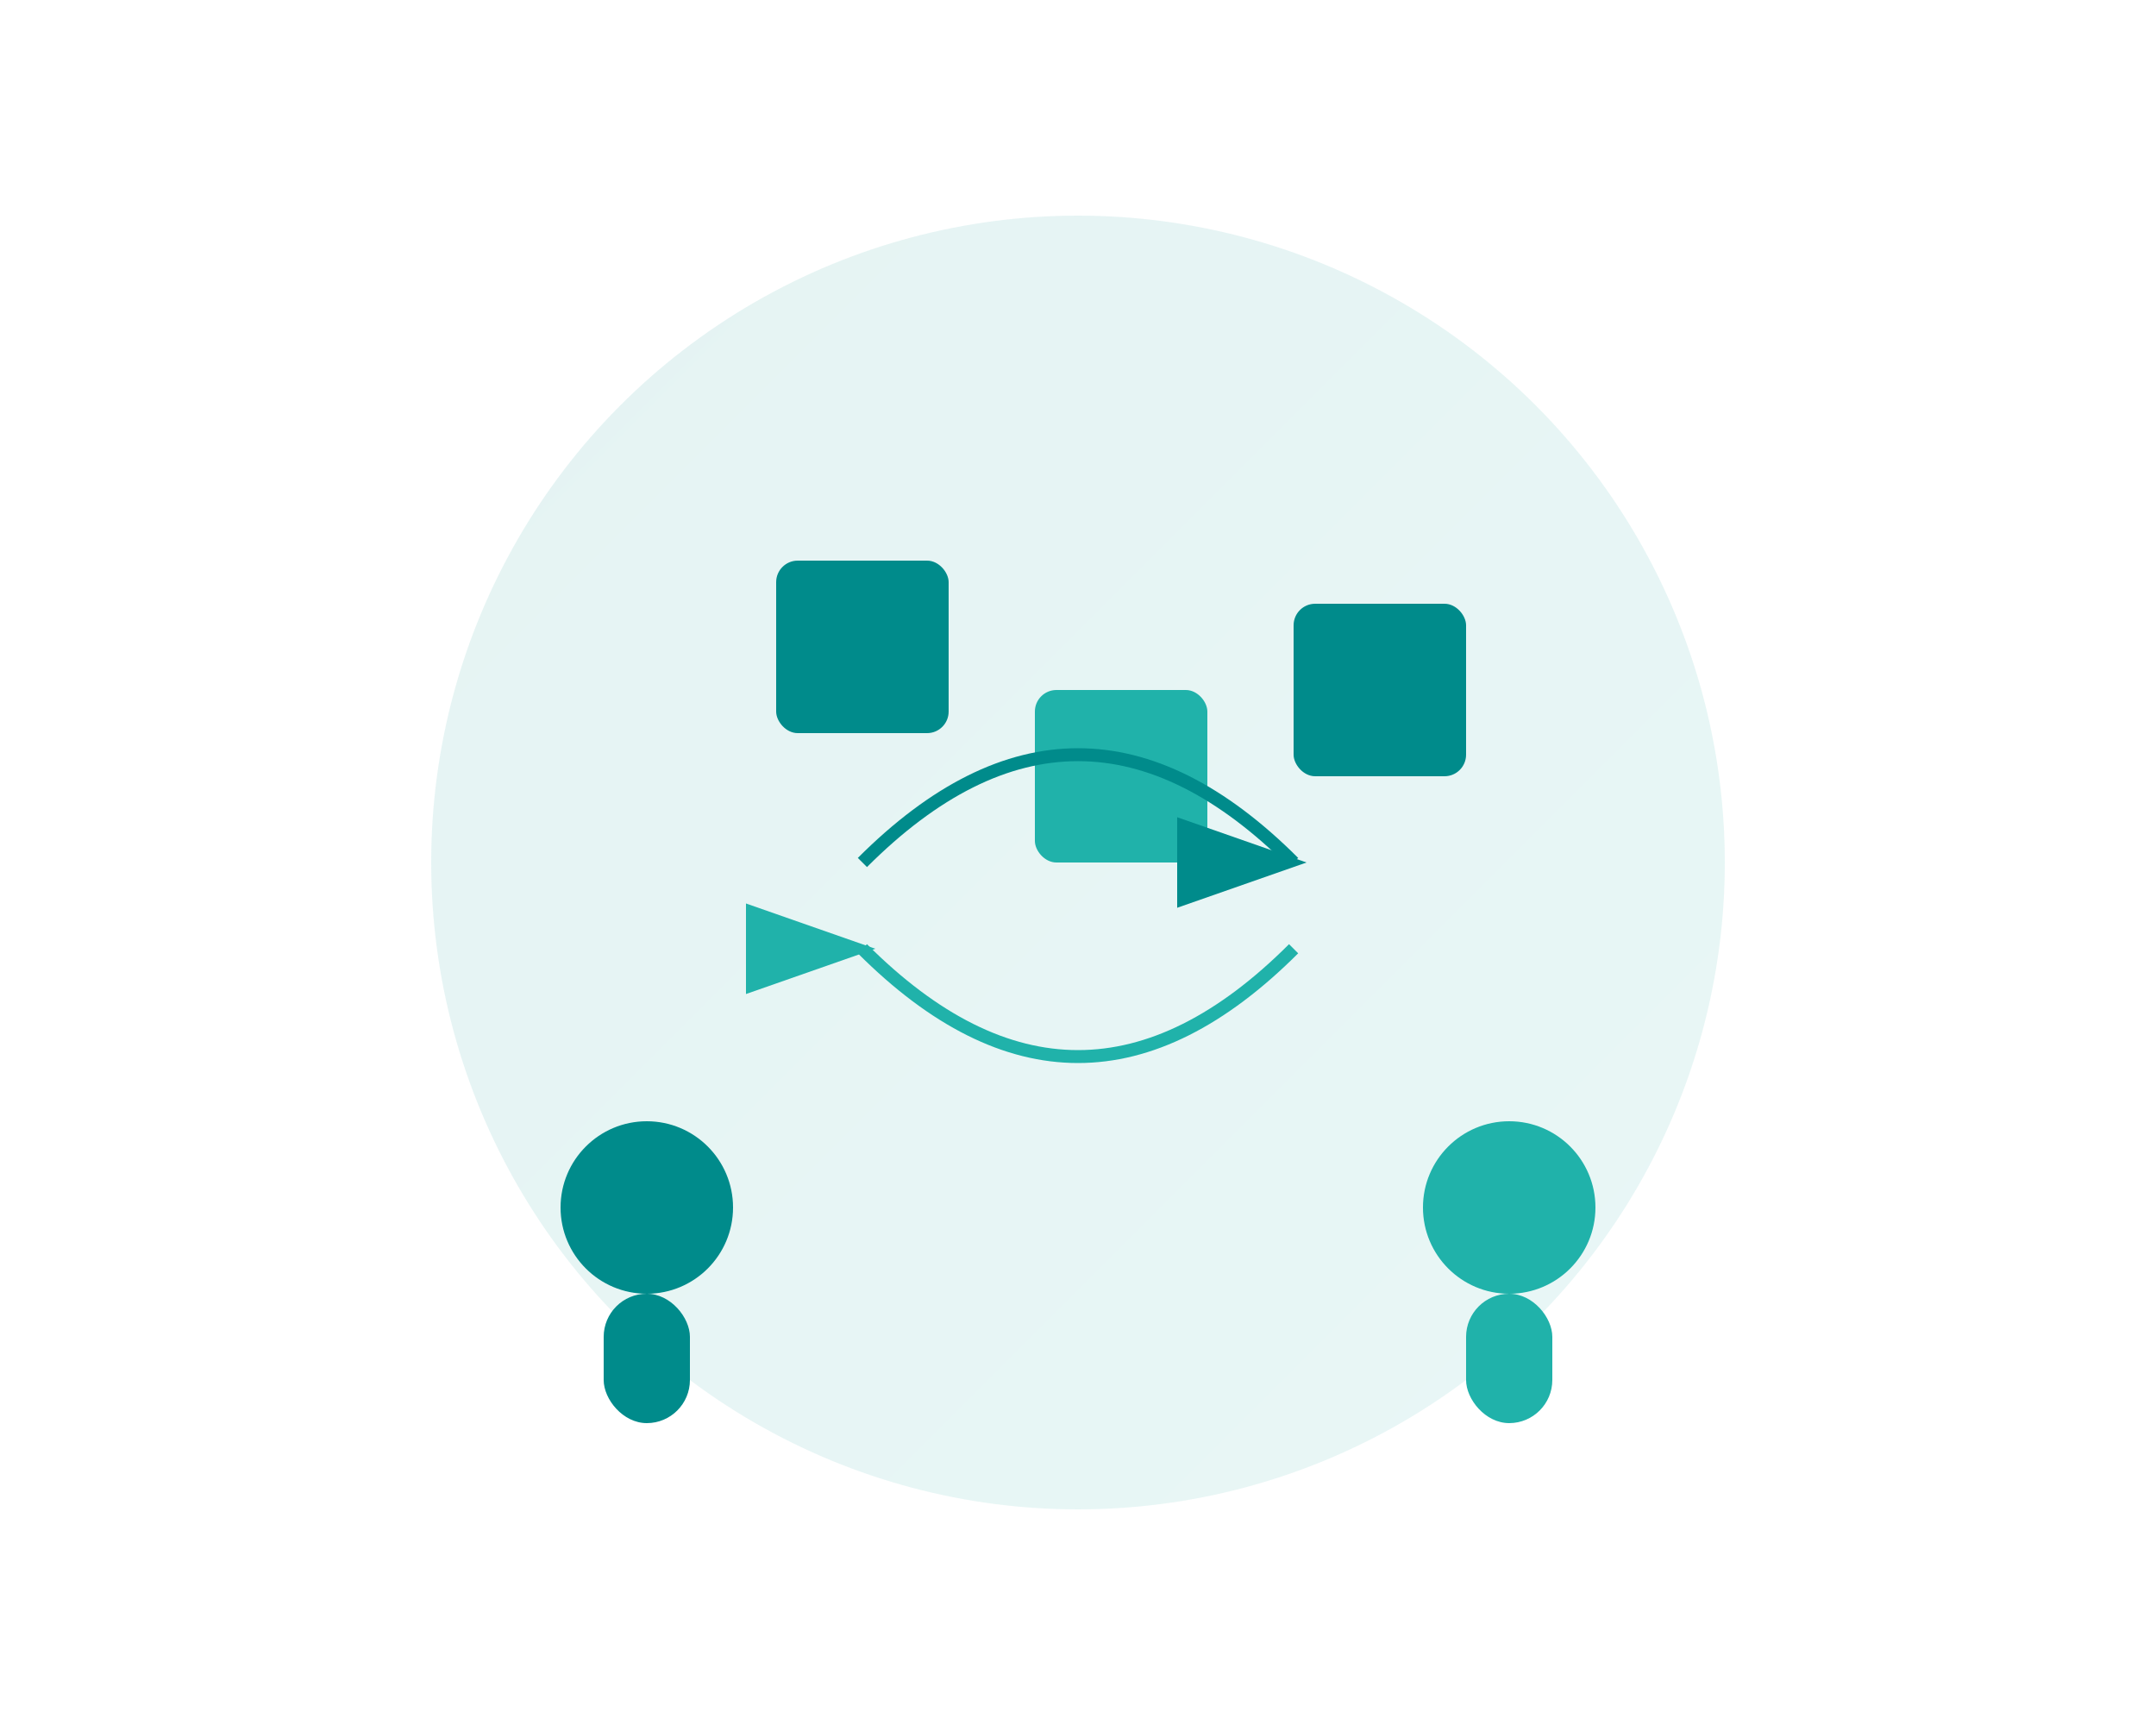
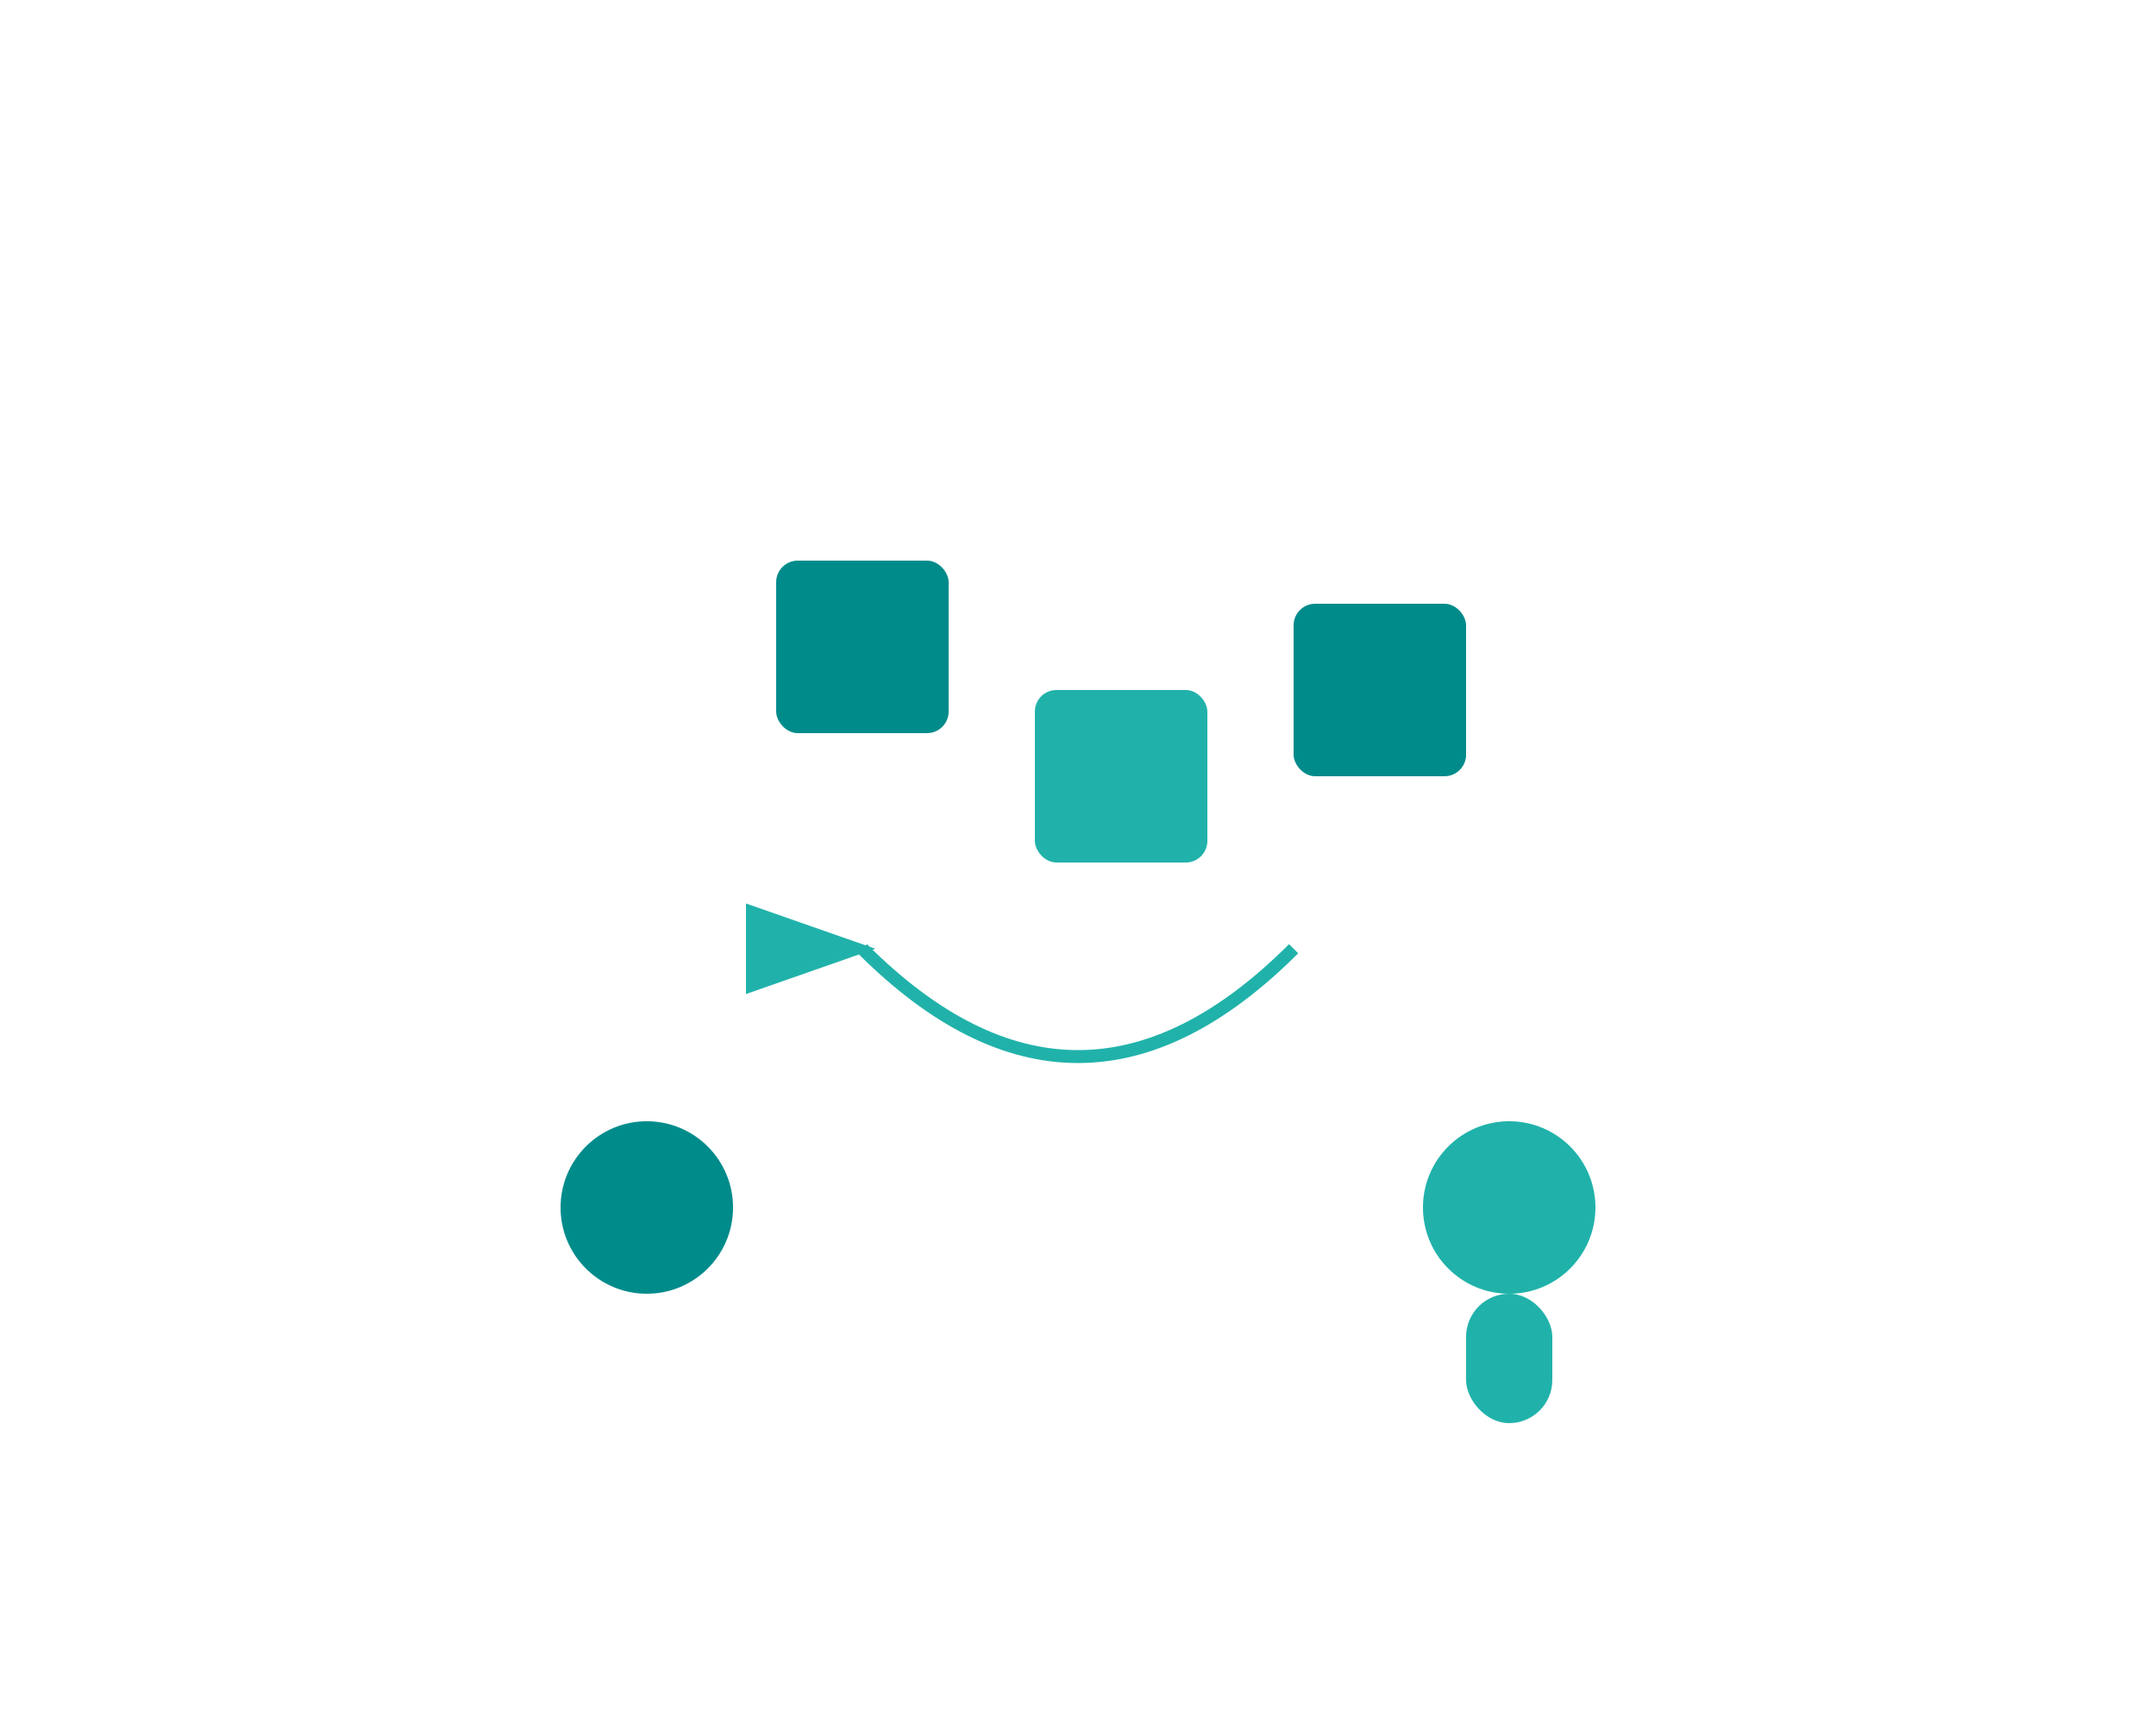
<svg xmlns="http://www.w3.org/2000/svg" width="500" height="400">
  <defs>
    <linearGradient id="grad1" x1="0%" y1="0%" x2="100%" y2="100%">
      <stop offset="0%" style="stop-color:#008B8B;stop-opacity:1" />
      <stop offset="100%" style="stop-color:#20B2AA;stop-opacity:1" />
    </linearGradient>
  </defs>
  <rect width="100%" height="100%" fill="transparent" />
-   <circle cx="250" cy="200" r="150" fill="url(#grad1)" opacity="0.1" />
  <rect x="180" y="130" width="40" height="40" fill="#008B8B" rx="5" />
  <rect x="240" y="160" width="40" height="40" fill="#20B2AA" rx="5" />
  <rect x="300" y="140" width="40" height="40" fill="#008B8B" rx="5" />
-   <path d="M 200 200 Q 250 150 300 200" stroke="#008B8B" stroke-width="3" fill="none" marker-end="url(#arrowhead)" />
  <path d="M 300 220 Q 250 270 200 220" stroke="#20B2AA" stroke-width="3" fill="none" marker-end="url(#arrowhead2)" />
  <defs>
    <marker id="arrowhead" markerWidth="10" markerHeight="7" refX="9" refY="3.5" orient="auto">
-       <polygon points="0 0, 10 3.5, 0 7" fill="#008B8B" />
-     </marker>
+       </marker>
    <marker id="arrowhead2" markerWidth="10" markerHeight="7" refX="9" refY="3.5" orient="auto">
      <polygon points="0 0, 10 3.5, 0 7" fill="#20B2AA" />
    </marker>
  </defs>
  <circle cx="150" cy="280" r="20" fill="#008B8B" />
-   <rect x="140" y="300" width="20" height="30" fill="#008B8B" rx="10" />
  <circle cx="350" cy="280" r="20" fill="#20B2AA" />
  <rect x="340" y="300" width="20" height="30" fill="#20B2AA" rx="10" />
</svg>